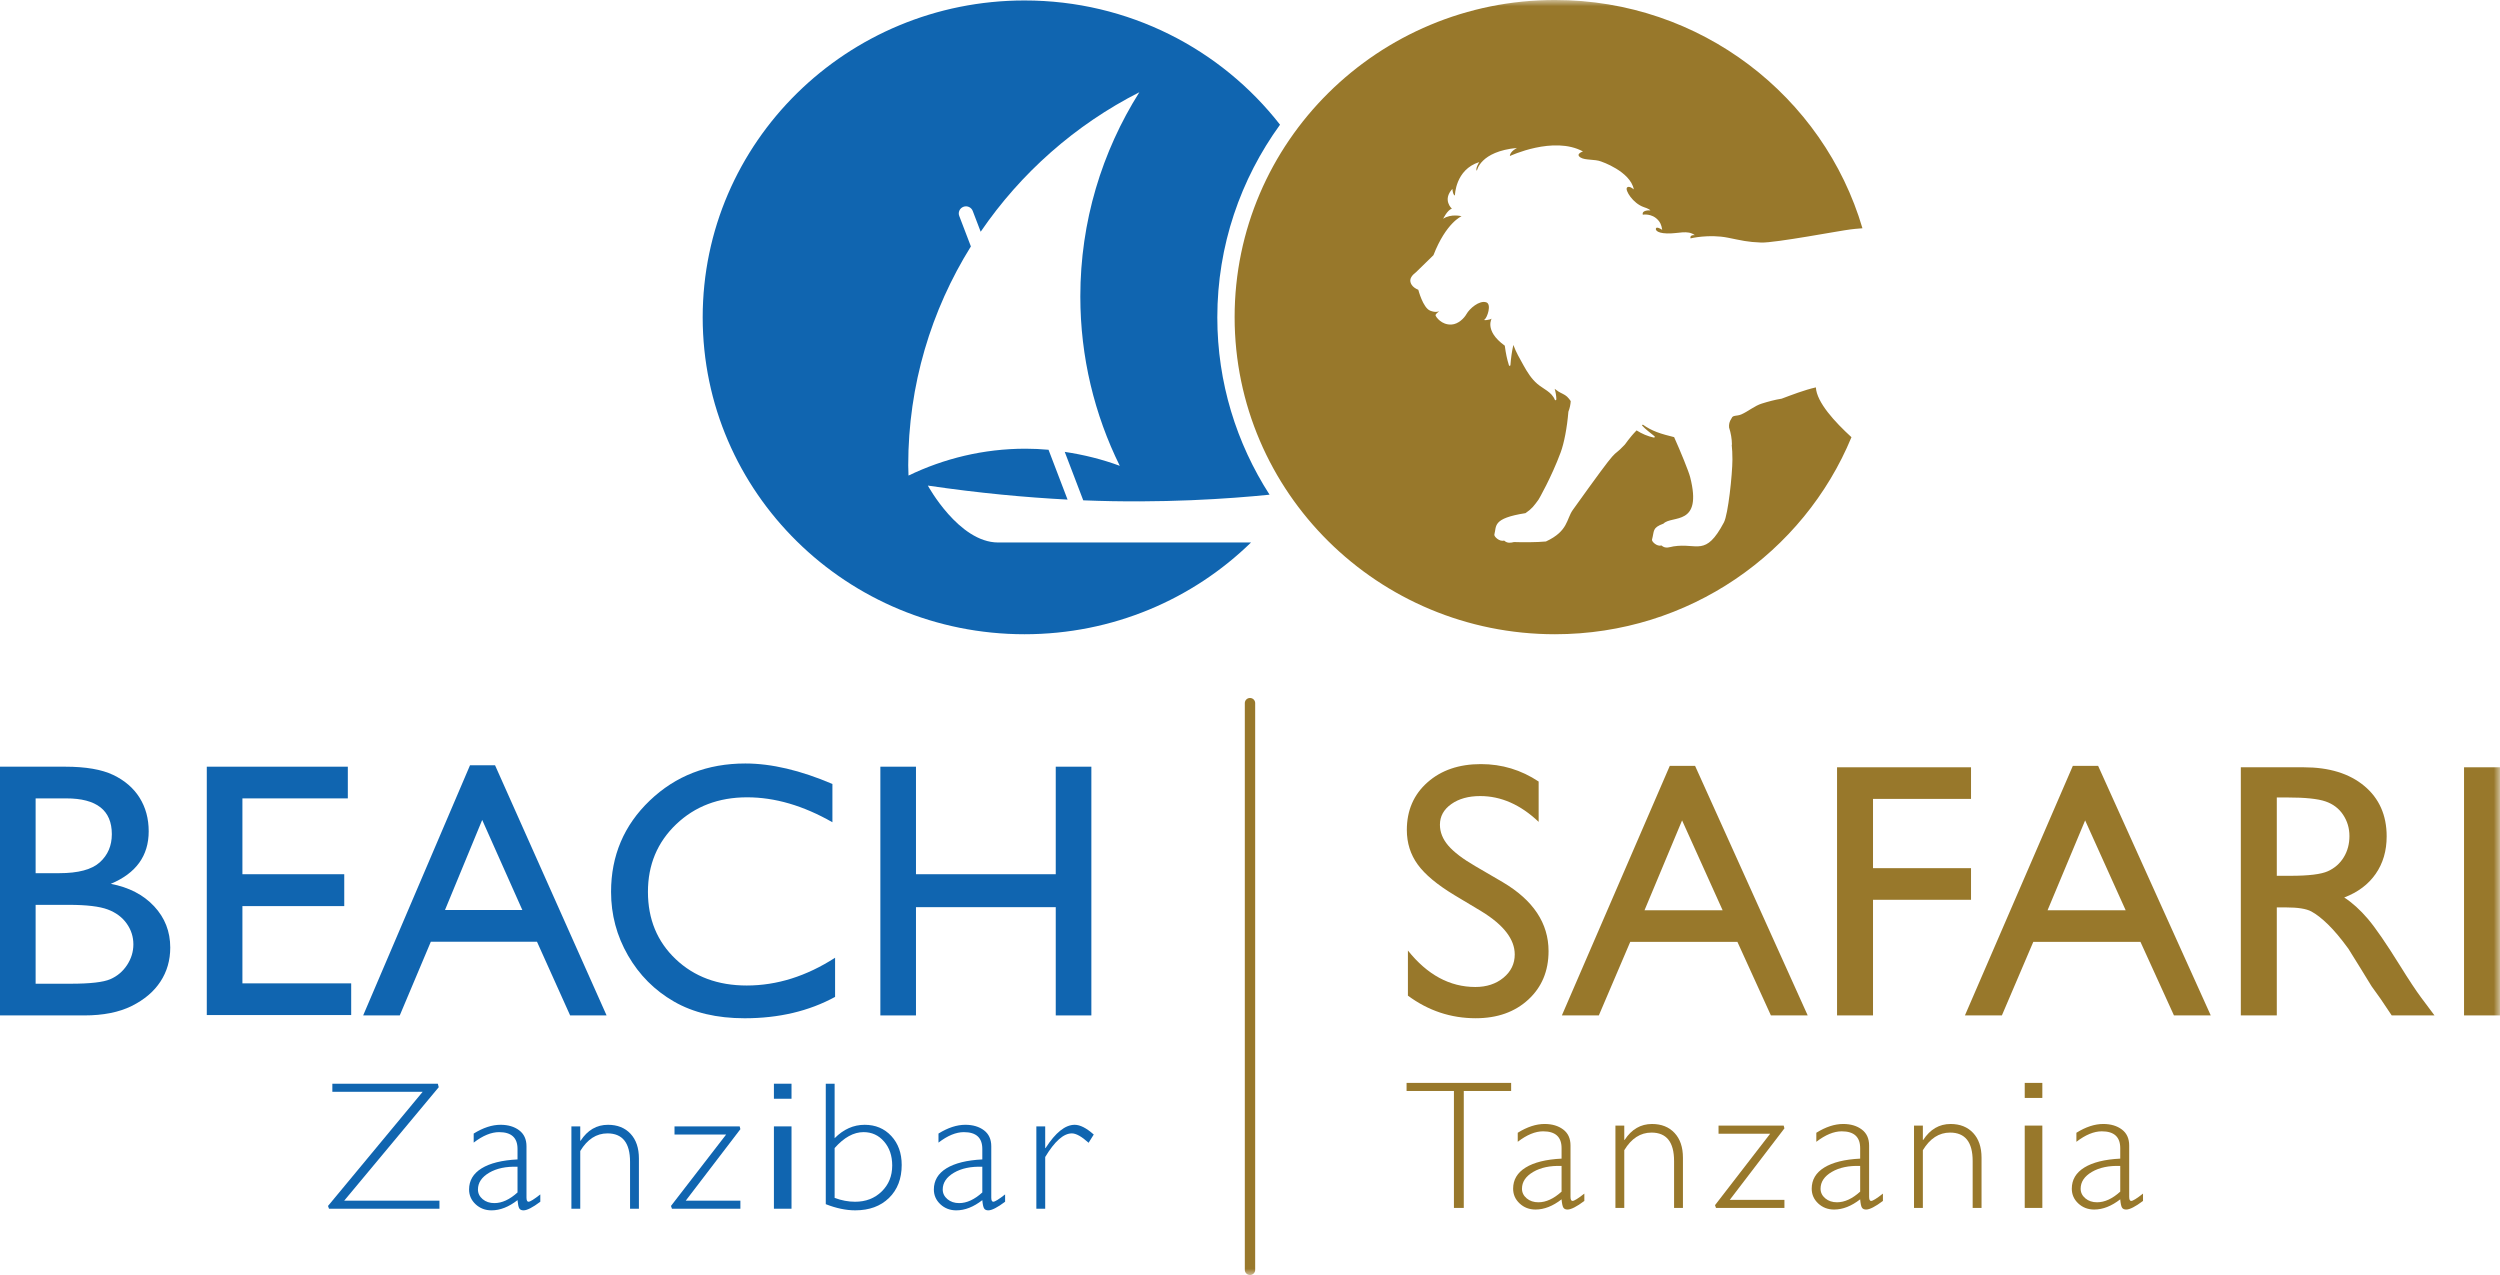
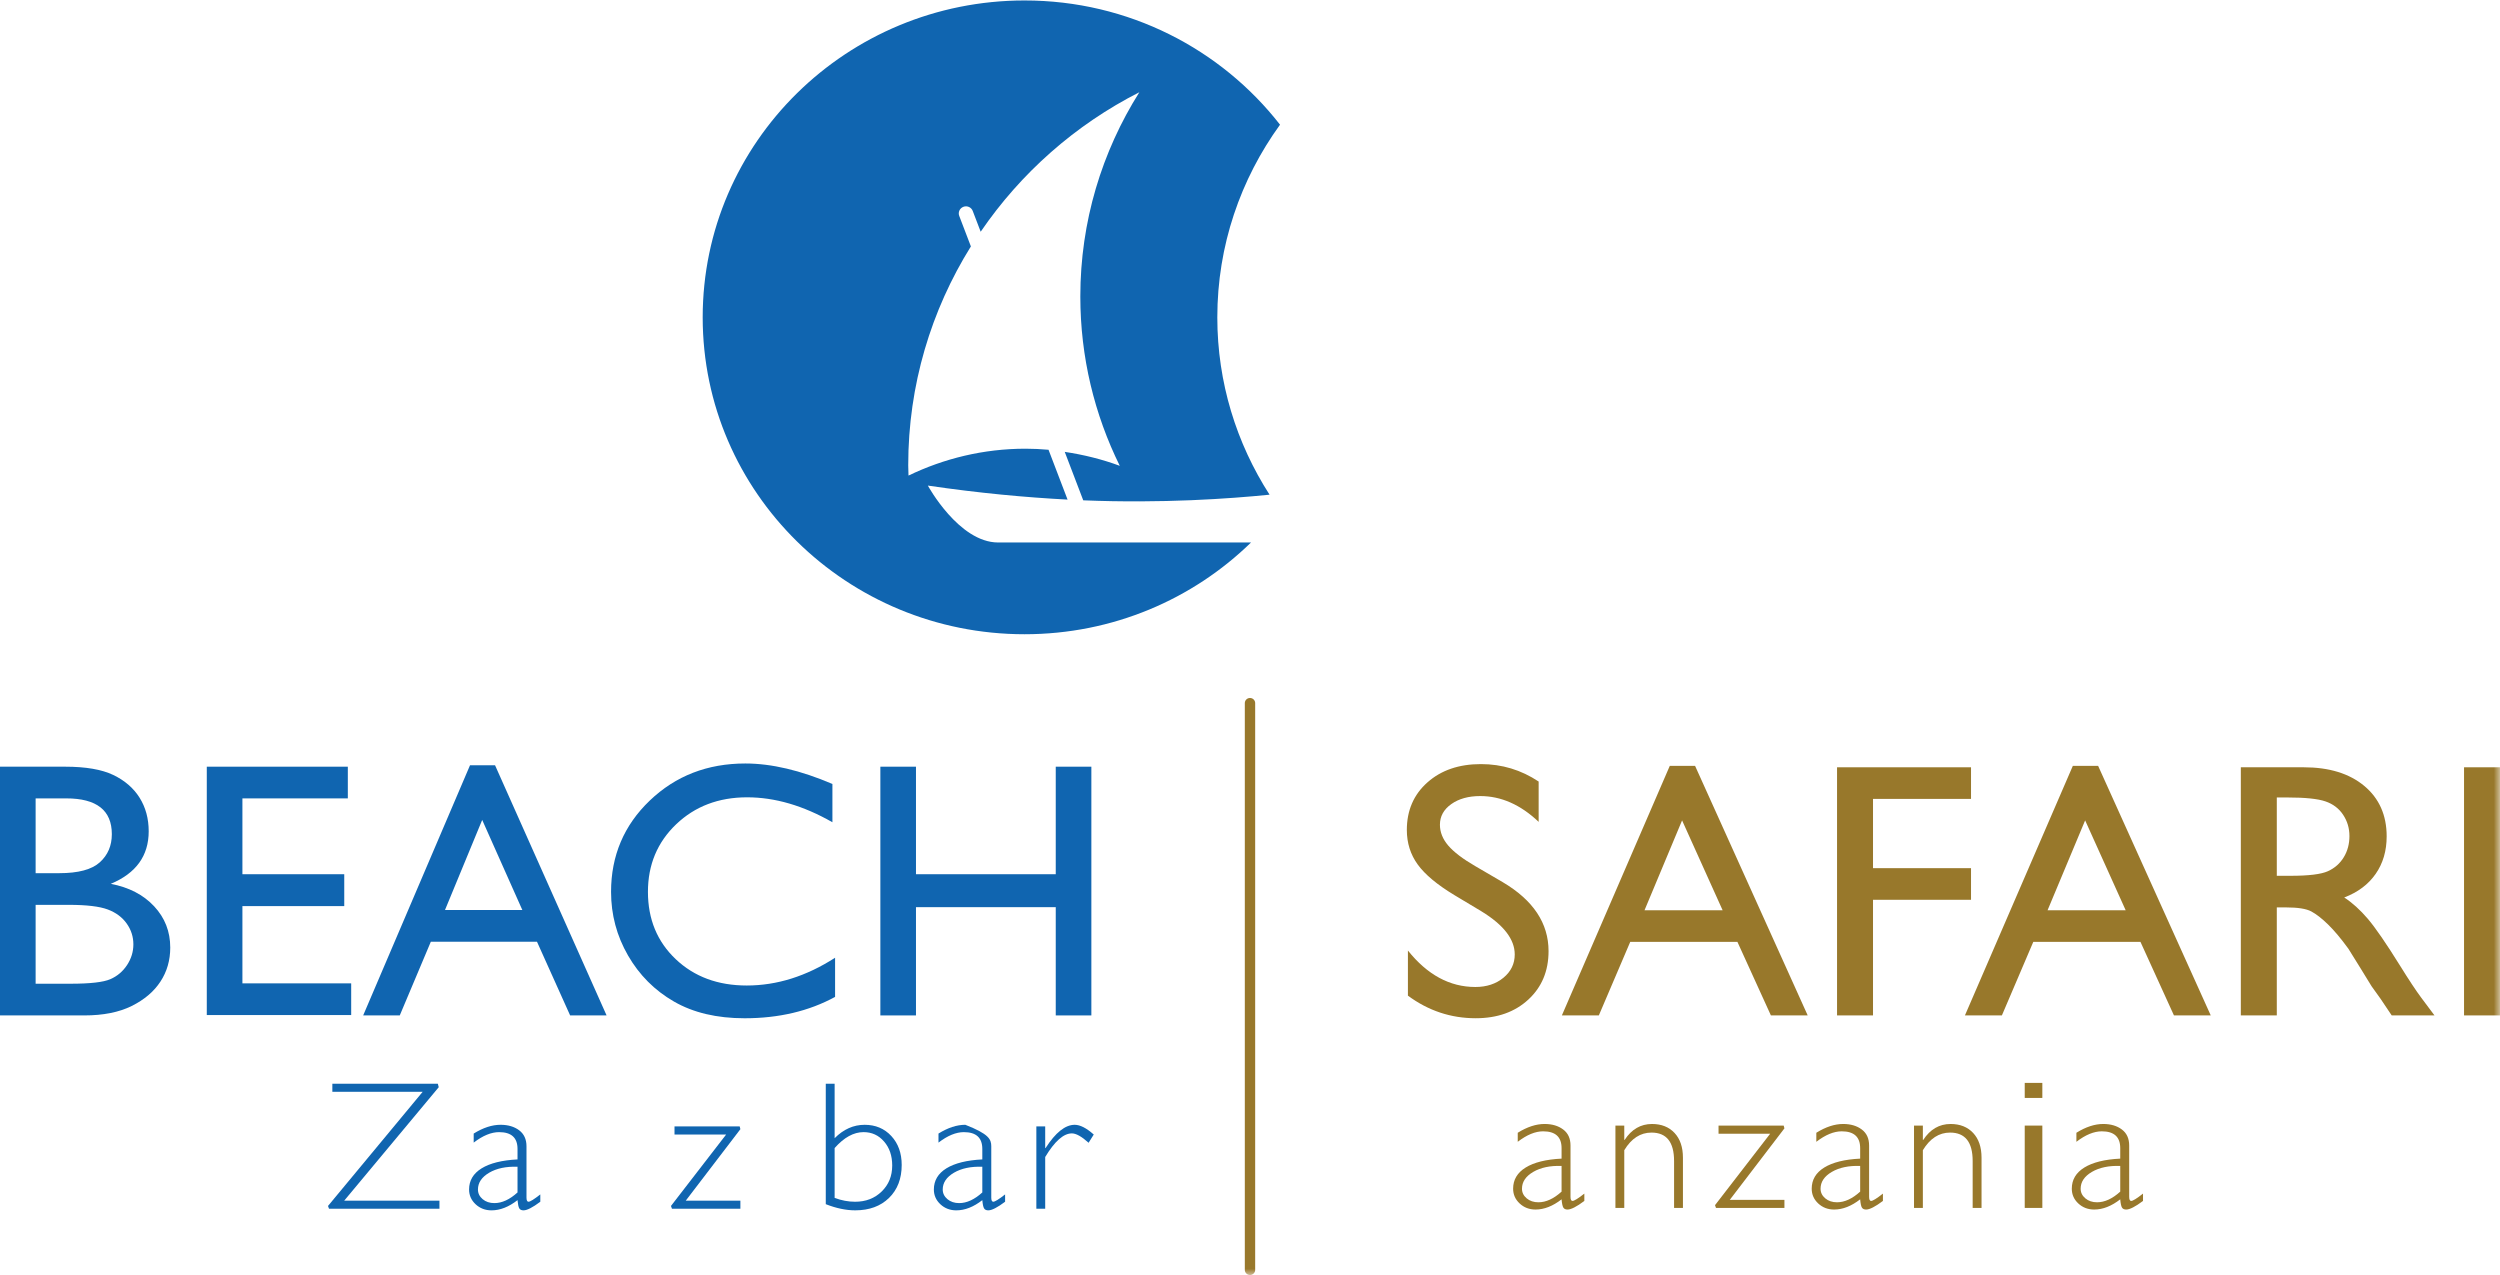
<svg xmlns="http://www.w3.org/2000/svg" xmlns:xlink="http://www.w3.org/1999/xlink" width="200px" height="102px" viewBox="0 0 200 102" version="1.1">
  <title>Beach Safari Colour</title>
  <defs>
    <polygon id="path-1" points="0 102 200 102 200 0 0 0" />
  </defs>
  <g id="Page-1" stroke="none" stroke-width="1" fill="none" fill-rule="evenodd">
    <g id="01---Beach-Safari---Home-Page---Serif-Font" transform="translate(-135, -8985)">
      <g id="Beach-Safari-Colour" transform="translate(135, 8985)">
        <path d="M74.228,38.847 C78.341,39.452 82.078,39.793 85.405,39.968 L83.882,35.981 C83.277,35.928 82.667,35.896 82.048,35.896 C78.683,35.896 75.511,36.682 72.68,38.046 C72.672,37.771 72.658,37.498 72.658,37.222 C72.658,30.803 74.495,24.811 77.671,19.714 L76.739,17.274 C76.626,16.981 76.777,16.654 77.076,16.543 C77.372,16.432 77.706,16.581 77.818,16.875 L78.454,18.538 C81.657,13.847 86.016,9.986 91.148,7.379 C88.157,12.126 86.426,17.721 86.426,23.717 C86.426,28.576 87.562,33.172 89.583,37.267 C88.18,36.745 86.703,36.378 85.179,36.15 L86.659,40.026 C92.951,40.285 98.43,39.893 101.564,39.575 C98.922,35.466 97.385,30.603 97.385,25.389 C97.385,19.646 99.248,14.328 102.402,9.976 C97.696,3.936 90.294,0.037 81.964,0.037 C67.744,0.037 56.215,11.387 56.215,25.389 C56.215,39.389 67.744,50.739 81.964,50.739 C89.03,50.739 95.43,47.935 100.082,43.399 L79.852,43.399 C76.706,43.399 74.228,38.847 74.228,38.847" id="Fill-1" fill="#1065B0" />
        <path d="M6.739,81.234 L0,81.234 L0,61.335 L5.214,61.335 C6.857,61.335 8.14,61.557 9.061,61.997 C9.982,62.44 10.684,63.047 11.169,63.821 C11.653,64.596 11.896,65.489 11.896,66.506 C11.896,68.462 10.884,69.863 8.862,70.707 C10.315,70.984 11.471,71.582 12.331,72.503 C13.19,73.424 13.62,74.525 13.62,75.806 C13.62,76.823 13.358,77.73 12.835,78.527 C12.314,79.325 11.546,79.976 10.536,80.479 C9.524,80.982 8.258,81.234 6.739,81.234 M5.3,63.871 L2.85,63.871 L2.85,69.854 L4.744,69.854 C6.263,69.854 7.344,69.564 7.986,68.984 C8.626,68.405 8.947,67.655 8.947,66.734 C8.947,64.825 7.731,63.871 5.3,63.871 M5.513,72.388 L2.85,72.388 L2.85,78.698 L5.656,78.698 C7.214,78.698 8.27,78.577 8.826,78.335 C9.381,78.093 9.828,77.715 10.165,77.203 C10.501,76.69 10.67,76.14 10.67,75.551 C10.67,74.943 10.493,74.388 10.137,73.885 C9.781,73.381 9.275,73.005 8.62,72.758 C7.964,72.512 6.928,72.388 5.513,72.388" id="Fill-3" fill="#1065B0" />
        <polygon id="Fill-5" fill="#1065B0" points="16.543 61.335 27.826 61.335 27.826 63.871 19.393 63.871 19.393 69.938 27.54 69.938 27.54 72.488 19.393 72.488 19.393 78.669 28.095 78.669 28.095 81.204 16.543 81.204" />
        <path d="M37.601,61.222 L39.604,61.222 L48.527,81.234 L45.611,81.234 L42.958,75.337 L34.467,75.337 L31.981,81.234 L29.053,81.234 L37.601,61.222 Z M41.787,72.801 L38.576,65.594 L35.599,72.801 L41.787,72.801 Z" id="Fill-7" fill="#1065B0" />
        <path d="M66.807,76.619 L66.807,79.752 C64.717,80.892 62.306,81.461 59.57,81.461 C57.348,81.461 55.463,81.016 53.914,80.122 C52.366,79.23 51.142,78.001 50.239,76.434 C49.337,74.867 48.885,73.172 48.885,71.348 C48.885,68.453 49.919,66.017 51.985,64.042 C54.05,62.067 56.598,61.079 59.627,61.079 C61.716,61.079 64.038,61.625 66.593,62.718 L66.593,65.78 C64.266,64.449 61.992,63.785 59.77,63.785 C57.49,63.785 55.599,64.505 54.092,65.943 C52.587,67.382 51.835,69.184 51.835,71.348 C51.835,73.533 52.576,75.328 54.057,76.733 C55.539,78.139 57.433,78.841 59.742,78.841 C62.153,78.841 64.509,78.1 66.807,76.619" id="Fill-9" fill="#1065B0" />
        <polygon id="Fill-11" fill="#1065B0" points="84.46 61.335 87.309 61.335 87.309 81.234 84.46 81.234 84.46 72.573 73.278 72.573 73.278 81.234 70.429 81.234 70.429 61.335 73.278 61.335 73.278 69.938 84.46 69.938" />
        <path d="M118.532,72.916 L116.344,71.604 C114.974,70.776 113.997,69.962 113.418,69.162 C112.837,68.361 112.547,67.44 112.547,66.399 C112.547,64.836 113.096,63.567 114.195,62.591 C115.293,61.616 116.719,61.128 118.475,61.128 C120.153,61.128 121.691,61.592 123.092,62.523 L123.092,65.749 C121.644,64.373 120.085,63.685 118.416,63.685 C117.477,63.685 116.705,63.9 116.101,64.329 C115.496,64.758 115.194,65.308 115.194,65.978 C115.194,66.572 115.417,67.129 115.862,67.648 C116.307,68.166 117.023,68.711 118.009,69.283 L120.207,70.566 C122.658,72.012 123.884,73.853 123.884,76.09 C123.884,77.68 123.343,78.973 122.265,79.967 C121.186,80.962 119.784,81.459 118.056,81.459 C116.072,81.459 114.263,80.858 112.633,79.652 L112.633,76.043 C114.187,77.987 115.986,78.959 118.028,78.959 C118.93,78.959 119.68,78.711 120.28,78.216 C120.879,77.721 121.179,77.099 121.179,76.354 C121.179,75.146 120.296,74 118.532,72.916" id="Fill-13" fill="#98782B" />
        <path d="M133.583,61.269 L135.606,61.269 L144.616,81.233 L141.672,81.233 L138.993,75.35 L130.419,75.35 L127.907,81.233 L124.95,81.233 L133.583,61.269 Z M137.81,72.821 L134.567,65.631 L131.561,72.821 L137.81,72.821 Z" id="Fill-15" fill="#98782B" />
        <polygon id="Fill-17" fill="#98782B" points="146.964 61.383 157.682 61.383 157.682 63.912 149.841 63.912 149.841 69.453 157.682 69.453 157.682 71.983 149.841 71.983 149.841 81.233 146.964 81.233" />
        <path d="M165.827,61.269 L167.85,61.269 L176.86,81.233 L173.916,81.233 L171.237,75.35 L162.663,75.35 L160.151,81.233 L157.194,81.233 L165.827,61.269 Z M170.054,72.821 L166.811,65.631 L163.805,72.821 L170.054,72.821 Z" id="Fill-19" fill="#98782B" />
        <path d="M179.266,81.233 L179.266,61.383 L184.301,61.383 C186.334,61.383 187.948,61.88 189.142,62.874 C190.336,63.87 190.933,65.215 190.933,66.91 C190.933,68.065 190.641,69.065 190.055,69.908 C189.471,70.751 188.631,71.382 187.538,71.798 C188.18,72.215 188.809,72.782 189.423,73.502 C190.036,74.222 190.899,75.478 192.013,77.269 C192.712,78.395 193.274,79.243 193.696,79.812 L194.76,81.233 L191.336,81.233 L190.459,79.924 C190.431,79.877 190.374,79.797 190.287,79.682 L189.727,78.902 L188.836,77.451 L187.873,75.901 C187.28,75.086 186.736,74.437 186.241,73.955 C185.747,73.473 185.299,73.126 184.901,72.913 C184.502,72.7 183.834,72.593 182.893,72.593 L182.144,72.593 L182.144,81.233 L179.266,81.233 Z M183.006,63.798 L182.144,63.798 L182.144,70.064 L183.237,70.064 C184.694,70.064 185.695,69.942 186.236,69.695 C186.778,69.448 187.2,69.076 187.502,68.579 C187.805,68.082 187.955,67.515 187.955,66.881 C187.955,66.256 187.787,65.691 187.451,65.184 C187.116,64.678 186.644,64.319 186.034,64.111 C185.425,63.902 184.417,63.798 183.006,63.798 L183.006,63.798 Z" id="Fill-21" fill="#98782B" />
        <mask id="mask-2" fill="white">
          <use xlink:href="#path-1" />
        </mask>
        <g id="Clip-24" />
        <polygon id="Fill-23" fill="#98782B" mask="url(#mask-2)" points="197.123 81.233 200 81.233 200 61.383 197.123 61.383" />
        <polygon id="Fill-25" fill="#1065B0" mask="url(#mask-2)" points="35.026 86.697 35.099 86.976 27.535 96.054 35.156 96.054 35.156 96.698 26.32 96.698 26.241 96.476 33.814 87.343 26.588 87.343 26.588 86.697" />
        <path d="M43.225,95.553 L43.225,96.139 C42.612,96.599 42.165,96.828 41.88,96.828 C41.716,96.828 41.603,96.774 41.54,96.665 C41.477,96.558 41.432,96.341 41.402,96.011 C40.704,96.555 40.01,96.828 39.32,96.828 C38.819,96.828 38.395,96.664 38.048,96.341 C37.701,96.016 37.526,95.622 37.526,95.16 C37.526,94.444 37.862,93.879 38.532,93.466 C39.202,93.054 40.159,92.816 41.402,92.754 L41.402,91.916 C41.402,91.02 40.912,90.571 39.928,90.571 C39.301,90.571 38.623,90.849 37.895,91.409 L37.895,90.685 C38.648,90.218 39.363,89.983 40.043,89.983 C40.646,89.983 41.143,90.13 41.533,90.423 C41.923,90.718 42.119,91.143 42.119,91.702 L42.119,95.803 C42.119,96.027 42.173,96.139 42.278,96.139 C42.413,96.139 42.728,95.944 43.225,95.553 M41.402,95.396 L41.402,93.34 C40.492,93.308 39.736,93.466 39.136,93.816 C38.536,94.169 38.236,94.615 38.236,95.16 C38.236,95.465 38.362,95.722 38.612,95.933 C38.862,96.143 39.175,96.248 39.551,96.248 C40.159,96.248 40.777,95.963 41.402,95.396" id="Fill-26" fill="#1065B0" mask="url(#mask-2)" />
-         <path d="M46.42,90.112 L46.42,91.258 L46.449,91.258 C47.003,90.408 47.733,89.984 48.639,89.984 C49.392,89.984 49.992,90.222 50.441,90.699 C50.888,91.177 51.113,91.838 51.113,92.682 L51.113,96.698 L50.404,96.698 L50.404,92.948 C50.404,91.43 49.801,90.671 48.596,90.671 C47.714,90.671 46.988,91.141 46.42,92.081 L46.42,96.698 L45.712,96.698 L45.712,90.112 L46.42,90.112 Z" id="Fill-27" fill="#1065B0" mask="url(#mask-2)" />
        <polygon id="Fill-28" fill="#1065B0" mask="url(#mask-2)" points="59.174 90.112 59.231 90.334 54.859 96.054 59.231 96.054 59.231 96.698 53.757 96.698 53.678 96.476 58.091 90.763 53.961 90.763 53.961 90.112" />
-         <path d="M61.913,87.9 L63.321,87.9 L63.321,86.697 L61.913,86.697 L61.913,87.9 Z M61.913,96.698 L63.321,96.698 L63.321,90.111 L61.913,90.111 L61.913,96.698 Z" id="Fill-29" fill="#1065B0" mask="url(#mask-2)" />
        <path d="M66.062,96.334 L66.062,86.697 L66.77,86.697 L66.77,91.057 C67.48,90.341 68.279,89.984 69.172,89.984 C70.04,89.984 70.75,90.283 71.305,90.881 C71.859,91.48 72.136,92.253 72.136,93.197 C72.136,94.295 71.798,95.174 71.12,95.836 C70.443,96.496 69.543,96.827 68.419,96.827 C67.682,96.827 66.896,96.662 66.062,96.334 M66.77,91.845 L66.77,95.832 C67.321,96.037 67.865,96.14 68.405,96.14 C69.263,96.14 69.972,95.867 70.534,95.32 C71.096,94.773 71.377,94.081 71.377,93.242 C71.377,92.463 71.16,91.822 70.726,91.323 C70.293,90.821 69.746,90.57 69.085,90.57 C68.294,90.57 67.523,90.994 66.77,91.845" id="Fill-30" fill="#1065B0" mask="url(#mask-2)" />
-         <path d="M80.408,95.553 L80.408,96.139 C79.795,96.599 79.347,96.828 79.063,96.828 C78.899,96.828 78.786,96.774 78.723,96.665 C78.66,96.558 78.614,96.341 78.585,96.011 C77.887,96.555 77.193,96.828 76.503,96.828 C76.002,96.828 75.577,96.664 75.23,96.341 C74.883,96.016 74.709,95.622 74.709,95.16 C74.709,94.444 75.044,93.879 75.714,93.466 C76.384,93.054 77.342,92.816 78.585,92.754 L78.585,91.916 C78.585,91.02 78.094,90.571 77.11,90.571 C76.483,90.571 75.806,90.849 75.079,91.409 L75.079,90.685 C75.83,90.218 76.546,89.983 77.226,89.983 C77.828,89.983 78.325,90.13 78.716,90.423 C79.106,90.718 79.302,91.143 79.302,91.702 L79.302,95.803 C79.302,96.027 79.354,96.139 79.461,96.139 C79.595,96.139 79.912,95.944 80.408,95.553 M78.585,95.396 L78.585,93.34 C77.675,93.308 76.918,93.466 76.318,93.816 C75.718,94.169 75.418,94.615 75.418,95.16 C75.418,95.465 75.544,95.722 75.794,95.933 C76.045,96.143 76.358,96.248 76.734,96.248 C77.342,96.248 77.959,95.963 78.585,95.396" id="Fill-31" fill="#1065B0" mask="url(#mask-2)" />
+         <path d="M80.408,95.553 L80.408,96.139 C79.795,96.599 79.347,96.828 79.063,96.828 C78.899,96.828 78.786,96.774 78.723,96.665 C78.66,96.558 78.614,96.341 78.585,96.011 C77.887,96.555 77.193,96.828 76.503,96.828 C76.002,96.828 75.577,96.664 75.23,96.341 C74.883,96.016 74.709,95.622 74.709,95.16 C74.709,94.444 75.044,93.879 75.714,93.466 C76.384,93.054 77.342,92.816 78.585,92.754 L78.585,91.916 C78.585,91.02 78.094,90.571 77.11,90.571 C76.483,90.571 75.806,90.849 75.079,91.409 L75.079,90.685 C75.83,90.218 76.546,89.983 77.226,89.983 C79.106,90.718 79.302,91.143 79.302,91.702 L79.302,95.803 C79.302,96.027 79.354,96.139 79.461,96.139 C79.595,96.139 79.912,95.944 80.408,95.553 M78.585,95.396 L78.585,93.34 C77.675,93.308 76.918,93.466 76.318,93.816 C75.718,94.169 75.418,94.615 75.418,95.16 C75.418,95.465 75.544,95.722 75.794,95.933 C76.045,96.143 76.358,96.248 76.734,96.248 C77.342,96.248 77.959,95.963 78.585,95.396" id="Fill-31" fill="#1065B0" mask="url(#mask-2)" />
        <path d="M87.5,90.763 L87.088,91.421 C86.534,90.922 86.088,90.671 85.75,90.671 C85.085,90.671 84.374,91.3 83.616,92.56 L83.616,96.698 L82.908,96.698 L82.908,90.112 L83.616,90.112 L83.616,91.844 L83.646,91.844 C84.441,90.604 85.218,89.984 85.975,89.984 C86.408,89.984 86.917,90.243 87.5,90.763" id="Fill-32" fill="#1065B0" mask="url(#mask-2)" />
-         <polygon id="Fill-33" fill="#98782B" mask="url(#mask-2)" points="120.891 86.632 120.891 87.278 117.102 87.278 117.102 96.634 116.314 96.634 116.314 87.278 112.526 87.278 112.526 86.632" />
        <path d="M126.747,95.488 L126.747,96.075 C126.136,96.534 125.687,96.763 125.402,96.763 C125.239,96.763 125.125,96.709 125.063,96.601 C125.001,96.495 124.954,96.276 124.926,95.947 C124.227,96.49 123.533,96.763 122.842,96.763 C122.341,96.763 121.917,96.6 121.57,96.276 C121.223,95.952 121.05,95.558 121.05,95.096 C121.05,94.38 121.384,93.815 122.054,93.402 C122.724,92.989 123.681,92.751 124.926,92.69 L124.926,91.851 C124.926,90.955 124.434,90.506 123.45,90.506 C122.823,90.506 122.146,90.784 121.419,91.344 L121.419,90.621 C122.17,90.154 122.886,89.918 123.566,89.918 C124.168,89.918 124.665,90.066 125.055,90.359 C125.446,90.653 125.641,91.079 125.641,91.638 L125.641,95.739 C125.641,95.964 125.695,96.075 125.8,96.075 C125.935,96.075 126.252,95.88 126.747,95.488 M124.926,95.331 L124.926,93.276 C124.014,93.243 123.258,93.402 122.658,93.752 C122.058,94.104 121.758,94.551 121.758,95.096 C121.758,95.4 121.884,95.657 122.134,95.868 C122.385,96.079 122.697,96.183 123.074,96.183 C123.681,96.183 124.299,95.899 124.926,95.331" id="Fill-34" fill="#98782B" mask="url(#mask-2)" />
        <path d="M129.942,90.048 L129.942,91.193 L129.971,91.193 C130.525,90.344 131.255,89.919 132.161,89.919 C132.914,89.919 133.514,90.157 133.962,90.634 C134.41,91.112 134.635,91.773 134.635,92.618 L134.635,96.633 L133.926,96.633 L133.926,92.883 C133.926,91.365 133.323,90.607 132.118,90.607 C131.236,90.607 130.51,91.076 129.942,92.016 L129.942,96.633 L129.234,96.633 L129.234,90.048 L129.942,90.048 Z" id="Fill-35" fill="#98782B" mask="url(#mask-2)" />
        <polygon id="Fill-36" fill="#98782B" mask="url(#mask-2)" points="142.696 90.048 142.754 90.269 138.382 95.989 142.754 95.989 142.754 96.633 137.279 96.633 137.201 96.413 141.613 90.698 137.483 90.698 137.483 90.048" />
        <path d="M150.634,95.488 L150.634,96.075 C150.023,96.534 149.574,96.763 149.289,96.763 C149.125,96.763 149.012,96.709 148.95,96.601 C148.886,96.495 148.841,96.276 148.813,95.947 C148.114,96.49 147.42,96.763 146.729,96.763 C146.228,96.763 145.804,96.6 145.457,96.276 C145.11,95.952 144.937,95.558 144.937,95.096 C144.937,94.38 145.271,93.815 145.941,93.402 C146.611,92.989 147.568,92.751 148.813,92.69 L148.813,91.851 C148.813,90.955 148.321,90.506 147.337,90.506 C146.71,90.506 146.033,90.784 145.306,91.344 L145.306,90.621 C146.057,90.154 146.772,89.918 147.453,89.918 C148.055,89.918 148.552,90.066 148.942,90.359 C149.333,90.653 149.528,91.079 149.528,91.638 L149.528,95.739 C149.528,95.964 149.582,96.075 149.687,96.075 C149.822,96.075 150.139,95.88 150.634,95.488 M148.813,95.331 L148.813,93.276 C147.901,93.243 147.145,93.402 146.546,93.752 C145.945,94.104 145.645,94.551 145.645,95.096 C145.645,95.4 145.771,95.657 146.021,95.868 C146.272,96.079 146.586,96.183 146.961,96.183 C147.568,96.183 148.186,95.899 148.813,95.331" id="Fill-37" fill="#98782B" mask="url(#mask-2)" />
        <path d="M153.829,90.048 L153.829,91.193 L153.859,91.193 C154.413,90.344 155.143,89.919 156.049,89.919 C156.802,89.919 157.402,90.157 157.85,90.634 C158.298,91.112 158.523,91.773 158.523,92.618 L158.523,96.633 L157.813,96.633 L157.813,92.883 C157.813,91.365 157.211,90.607 156.006,90.607 C155.124,90.607 154.398,91.076 153.829,92.016 L153.829,96.633 L153.121,96.633 L153.121,90.048 L153.829,90.048 Z" id="Fill-38" fill="#98782B" mask="url(#mask-2)" />
        <path d="M161.978,87.835 L163.387,87.835 L163.387,86.632 L161.978,86.632 L161.978,87.835 Z M161.978,96.634 L163.387,96.634 L163.387,90.047 L161.978,90.047 L161.978,96.634 Z" id="Fill-39" fill="#98782B" mask="url(#mask-2)" />
        <path d="M171.441,95.488 L171.441,96.075 C170.83,96.534 170.381,96.763 170.096,96.763 C169.932,96.763 169.819,96.709 169.757,96.601 C169.693,96.495 169.647,96.276 169.619,95.947 C168.92,96.49 168.226,96.763 167.536,96.763 C167.035,96.763 166.611,96.6 166.263,96.276 C165.916,95.952 165.744,95.558 165.744,95.096 C165.744,94.38 166.078,93.815 166.748,93.402 C167.418,92.989 168.375,92.751 169.619,92.69 L169.619,91.851 C169.619,90.955 169.128,90.506 168.144,90.506 C167.517,90.506 166.839,90.784 166.112,91.344 L166.112,90.621 C166.863,90.154 167.579,89.918 168.259,89.918 C168.862,89.918 169.359,90.066 169.749,90.359 C170.139,90.653 170.335,91.079 170.335,91.638 L170.335,95.739 C170.335,95.964 170.389,96.075 170.494,96.075 C170.629,96.075 170.945,95.88 171.441,95.488 M169.619,95.331 L169.619,93.276 C168.708,93.243 167.952,93.402 167.352,93.752 C166.752,94.104 166.452,94.551 166.452,95.096 C166.452,95.4 166.577,95.657 166.828,95.868 C167.078,96.079 167.391,96.183 167.767,96.183 C168.375,96.183 168.993,95.899 169.619,95.331" id="Fill-40" fill="#98782B" mask="url(#mask-2)" />
        <path d="M100,102 C99.771,102 99.585,101.816 99.585,101.59 L99.585,56.248 C99.585,56.022 99.771,55.838 100,55.838 C100.229,55.838 100.414,56.022 100.414,56.248 L100.414,101.59 C100.414,101.816 100.229,102 100,102" id="Fill-41" fill="#98782B" mask="url(#mask-2)" />
-         <path d="M145.269,30.99 C144.294,31.217 143.37,31.583 142.528,31.895 C141.991,31.978 141.467,32.124 140.945,32.285 C140.37,32.462 139.855,32.913 139.302,33.154 C138.942,33.31 138.63,33.191 138.534,33.449 C138.346,33.731 138.305,33.94 138.326,34.202 C138.327,34.207 138.33,34.211 138.331,34.216 C138.469,34.645 138.548,35.101 138.555,35.552 C138.555,35.567 138.548,35.584 138.539,35.598 C138.572,35.916 138.595,36.295 138.594,36.762 C138.59,37.952 138.252,41.154 137.913,41.793 C136.434,44.583 135.799,43.41 133.883,43.71 C133.582,43.756 133.251,43.936 132.917,43.638 C132.556,43.747 132.12,43.318 132.16,43.17 C132.358,42.454 132.159,42.228 133.078,41.889 C133.749,41.198 136.227,42.137 135.211,38.165 C135.096,37.712 134.447,36.122 133.93,34.971 C133.465,34.85 132.988,34.737 132.539,34.564 C132.146,34.415 131.77,34.215 131.426,33.969 C131.402,33.989 131.377,34.009 131.355,34.03 C131.648,34.361 132.026,34.619 132.359,34.897 C132.415,34.944 132.366,35.02 132.303,35.006 C131.819,34.904 131.353,34.703 130.926,34.432 C130.322,35.048 129.993,35.586 129.98,35.574 C128.709,36.933 129.96,35.02 125.824,40.796 C125.3,41.529 125.474,42.483 123.674,43.318 C122.991,43.389 121.749,43.388 121.118,43.364 C120.866,43.425 120.598,43.487 120.328,43.245 C119.954,43.359 119.506,42.916 119.548,42.763 C119.736,42.079 119.368,41.471 122.039,41.052 C122.573,40.688 122.718,40.463 123.078,39.975 C123.087,39.977 124.12,38.174 124.852,36.195 C125.127,35.454 125.365,34.226 125.471,32.937 C125.582,32.657 125.64,32.373 125.658,32.088 C125.569,31.959 125.476,31.835 125.362,31.729 C125.164,31.547 124.899,31.465 124.676,31.323 C124.571,31.257 124.472,31.184 124.374,31.106 C124.452,31.372 124.5,31.647 124.509,31.934 C124.512,32.007 124.42,32.066 124.386,31.98 C124.137,31.358 123.468,31.119 122.995,30.717 C122.515,30.308 122.178,29.767 121.873,29.215 C121.578,28.685 121.276,28.168 121.069,27.595 C120.947,28.12 120.876,28.656 120.835,29.206 C120.831,29.27 120.74,29.3 120.717,29.23 C120.547,28.685 120.468,28.273 120.39,27.707 L120.383,27.655 C118.65,26.411 119.4,25.402 119.324,25.492 C119.246,25.583 118.573,25.675 118.771,25.553 C118.97,25.432 119.359,24.323 118.889,24.181 C118.337,24.015 117.566,24.683 117.314,25.132 C117.137,25.449 116.671,25.933 116.118,25.963 C115.321,26.007 114.876,25.355 114.845,25.234 C114.823,25.145 115.031,24.974 115.144,24.889 C115.041,24.946 114.815,25.01 114.416,24.854 C113.834,24.626 113.465,23.184 113.465,23.184 C112.913,22.956 112.814,22.609 112.825,22.41 C112.846,22.075 113.265,21.792 113.265,21.792 C113.326,21.732 114.676,20.415 114.676,20.415 C115.688,17.809 116.925,17.298 116.925,17.298 C116.925,17.298 116.087,17.076 115.453,17.501 C115.453,17.501 115.781,16.812 116.148,16.692 C116.148,16.692 115.372,16.003 116.189,15.112 C116.189,15.112 116.231,15.618 116.394,15.638 C116.394,15.638 116.414,13.573 118.337,12.967 C118.337,12.967 117.989,13.533 118.153,13.655 C118.153,13.655 118.398,12.116 121.363,11.833 C121.363,11.833 120.791,12.116 120.791,12.481 C120.791,12.481 124.287,10.841 126.638,12.116 C126.638,12.116 125.995,12.319 126.445,12.602 C126.813,12.833 127.579,12.724 128.08,12.916 C128.08,12.916 130.421,13.695 130.707,15.153 C130.707,15.153 130.32,14.809 130.156,15.012 C129.992,15.213 130.626,16.266 131.506,16.57 C131.506,16.57 131.914,16.692 132.037,16.833 C132.037,16.833 131.321,16.772 131.423,17.177 C131.423,17.177 132.144,17.035 132.659,17.62 C132.785,17.764 132.912,17.946 132.978,18.392 C132.978,18.392 132.482,18.037 132.467,18.326 C132.467,18.326 132.436,18.645 133.355,18.675 C134.263,18.705 134.997,18.372 135.588,18.812 C135.588,18.812 135.158,18.758 135.242,19.07 C135.242,19.07 136.702,18.713 138.233,19.016 C139.344,19.238 139.786,19.363 140.891,19.404 C141.996,19.444 147.312,18.432 148.048,18.352 C148.209,18.334 148.545,18.289 148.996,18.261 C145.891,7.71 136.057,-0.001 124.397,-0.001 C110.244,-0.001 98.77,11.358 98.77,25.37 C98.77,39.382 110.244,50.739 124.397,50.739 C135.115,50.739 144.292,44.223 148.117,34.976 C146.8,33.77 145.34,32.201 145.269,30.99" id="Fill-42" fill="#98782B" mask="url(#mask-2)" />
      </g>
    </g>
  </g>
</svg>